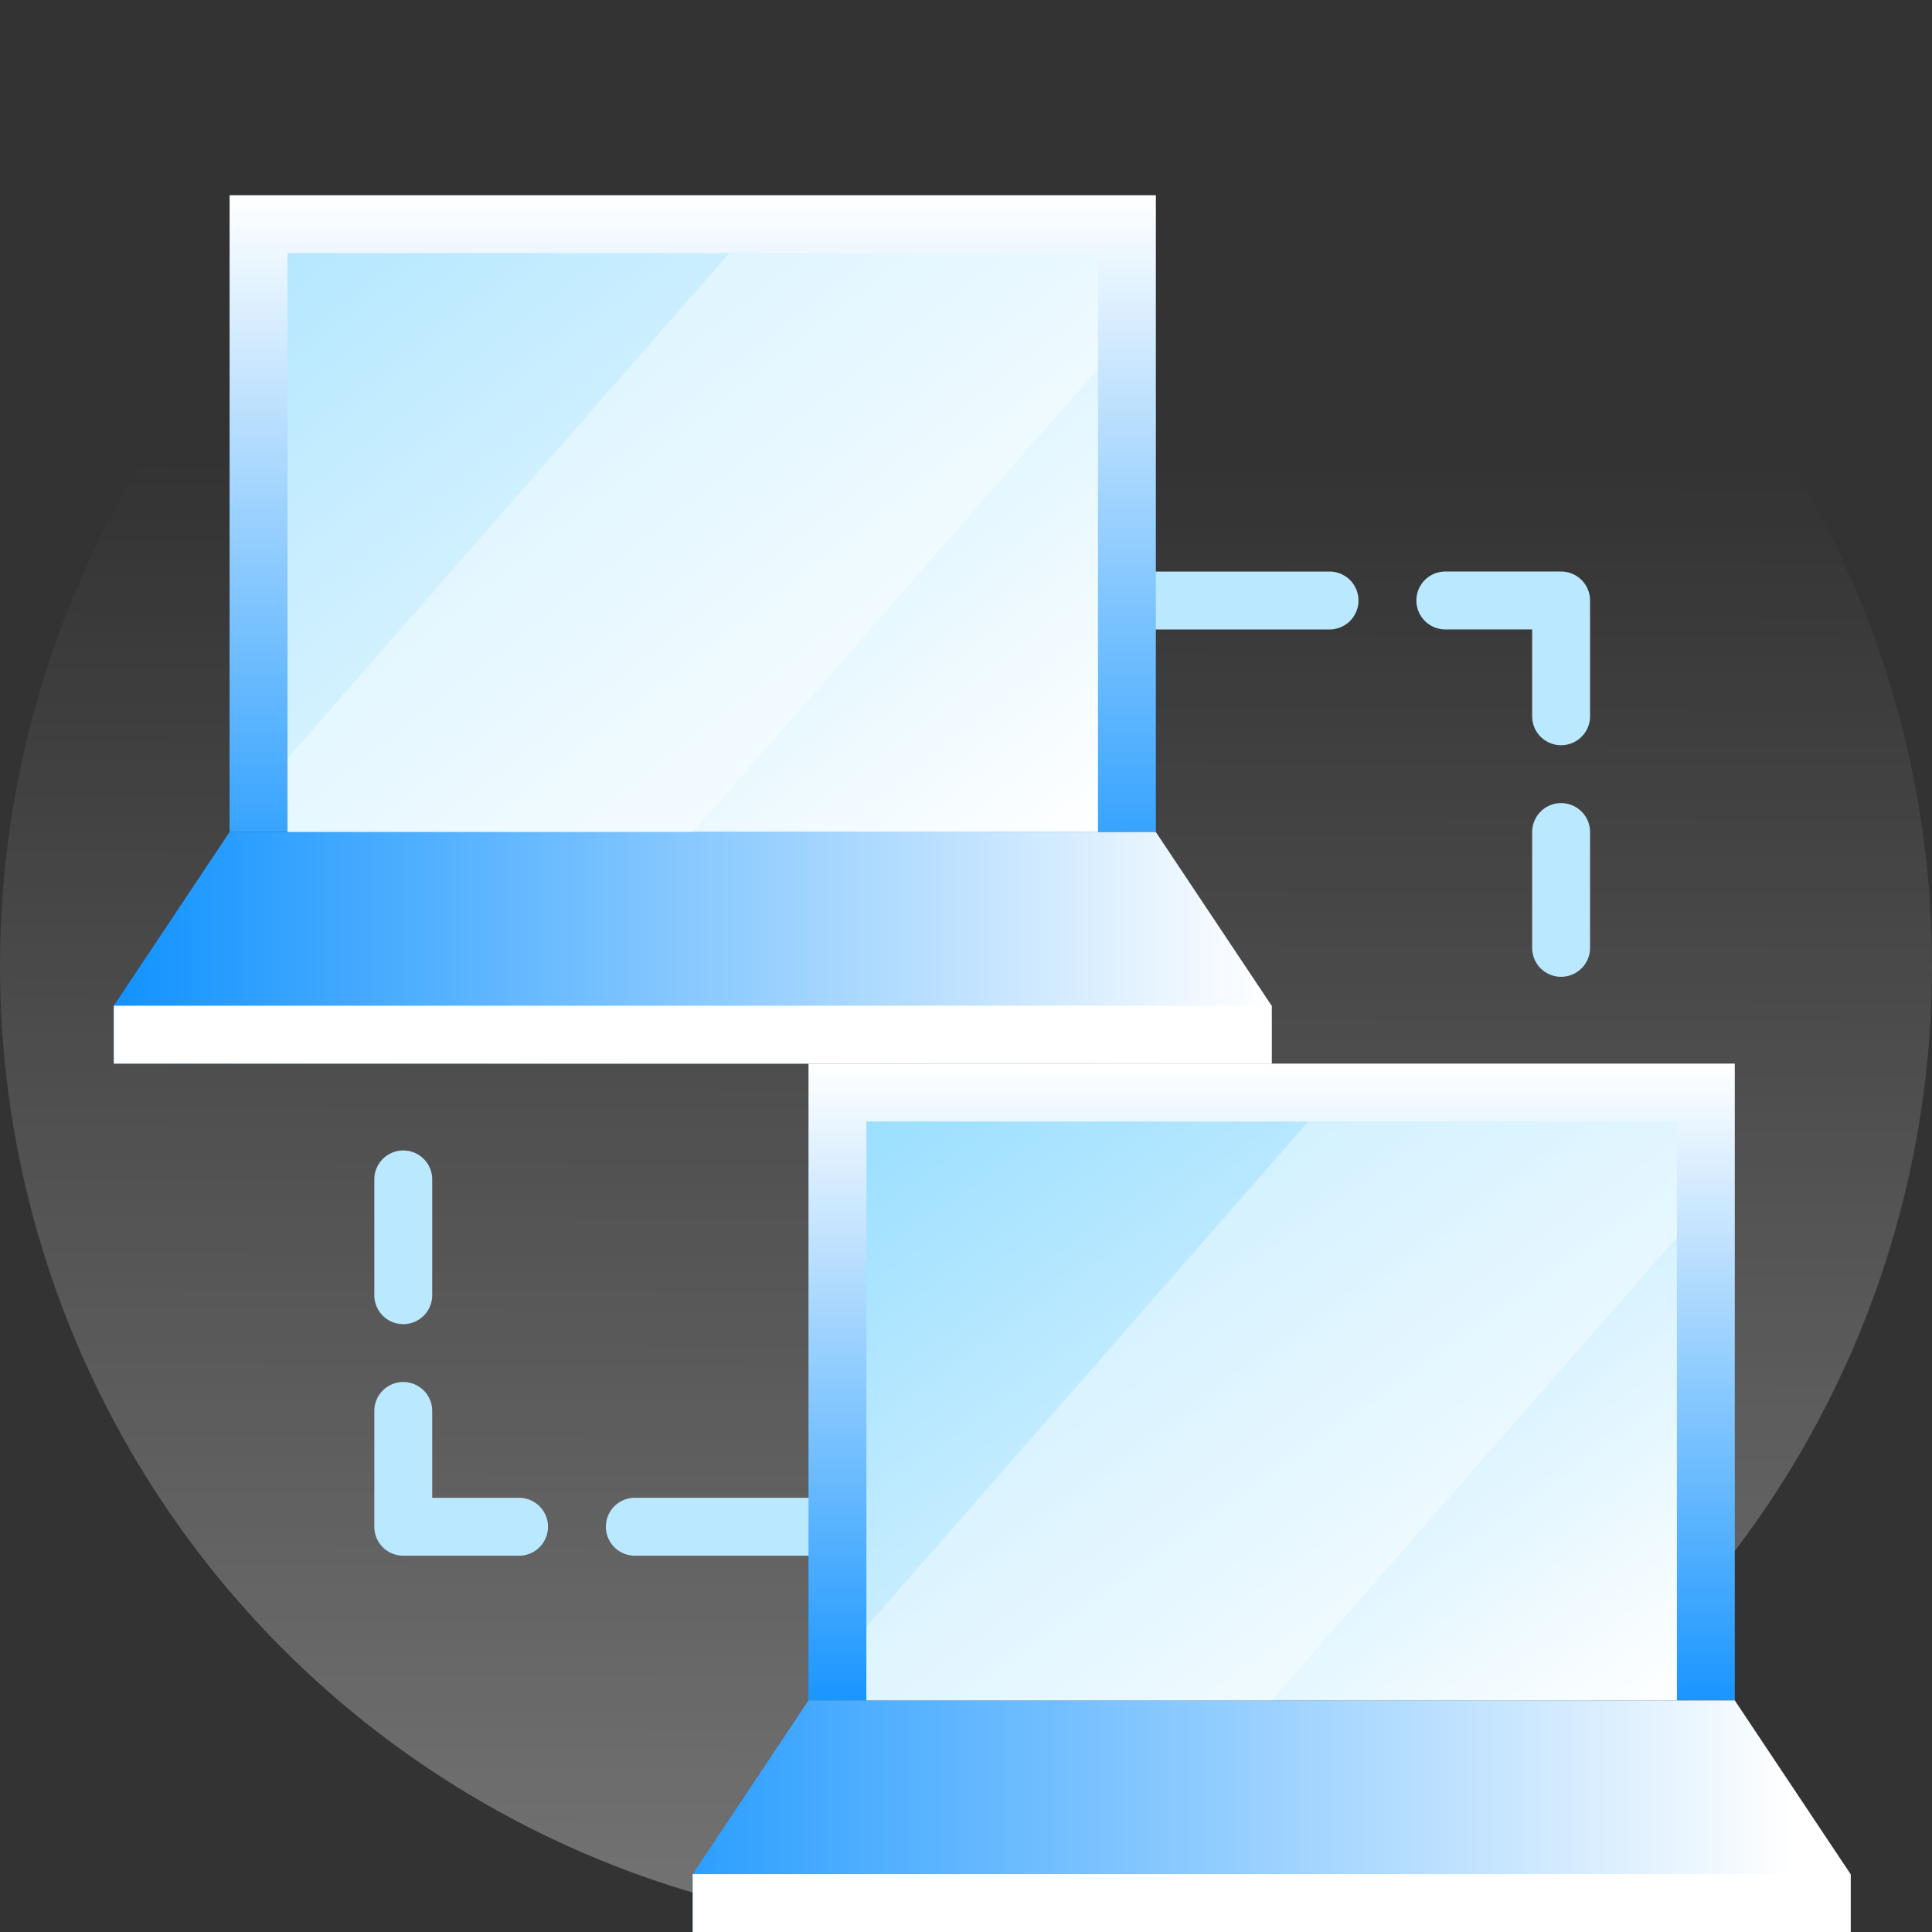
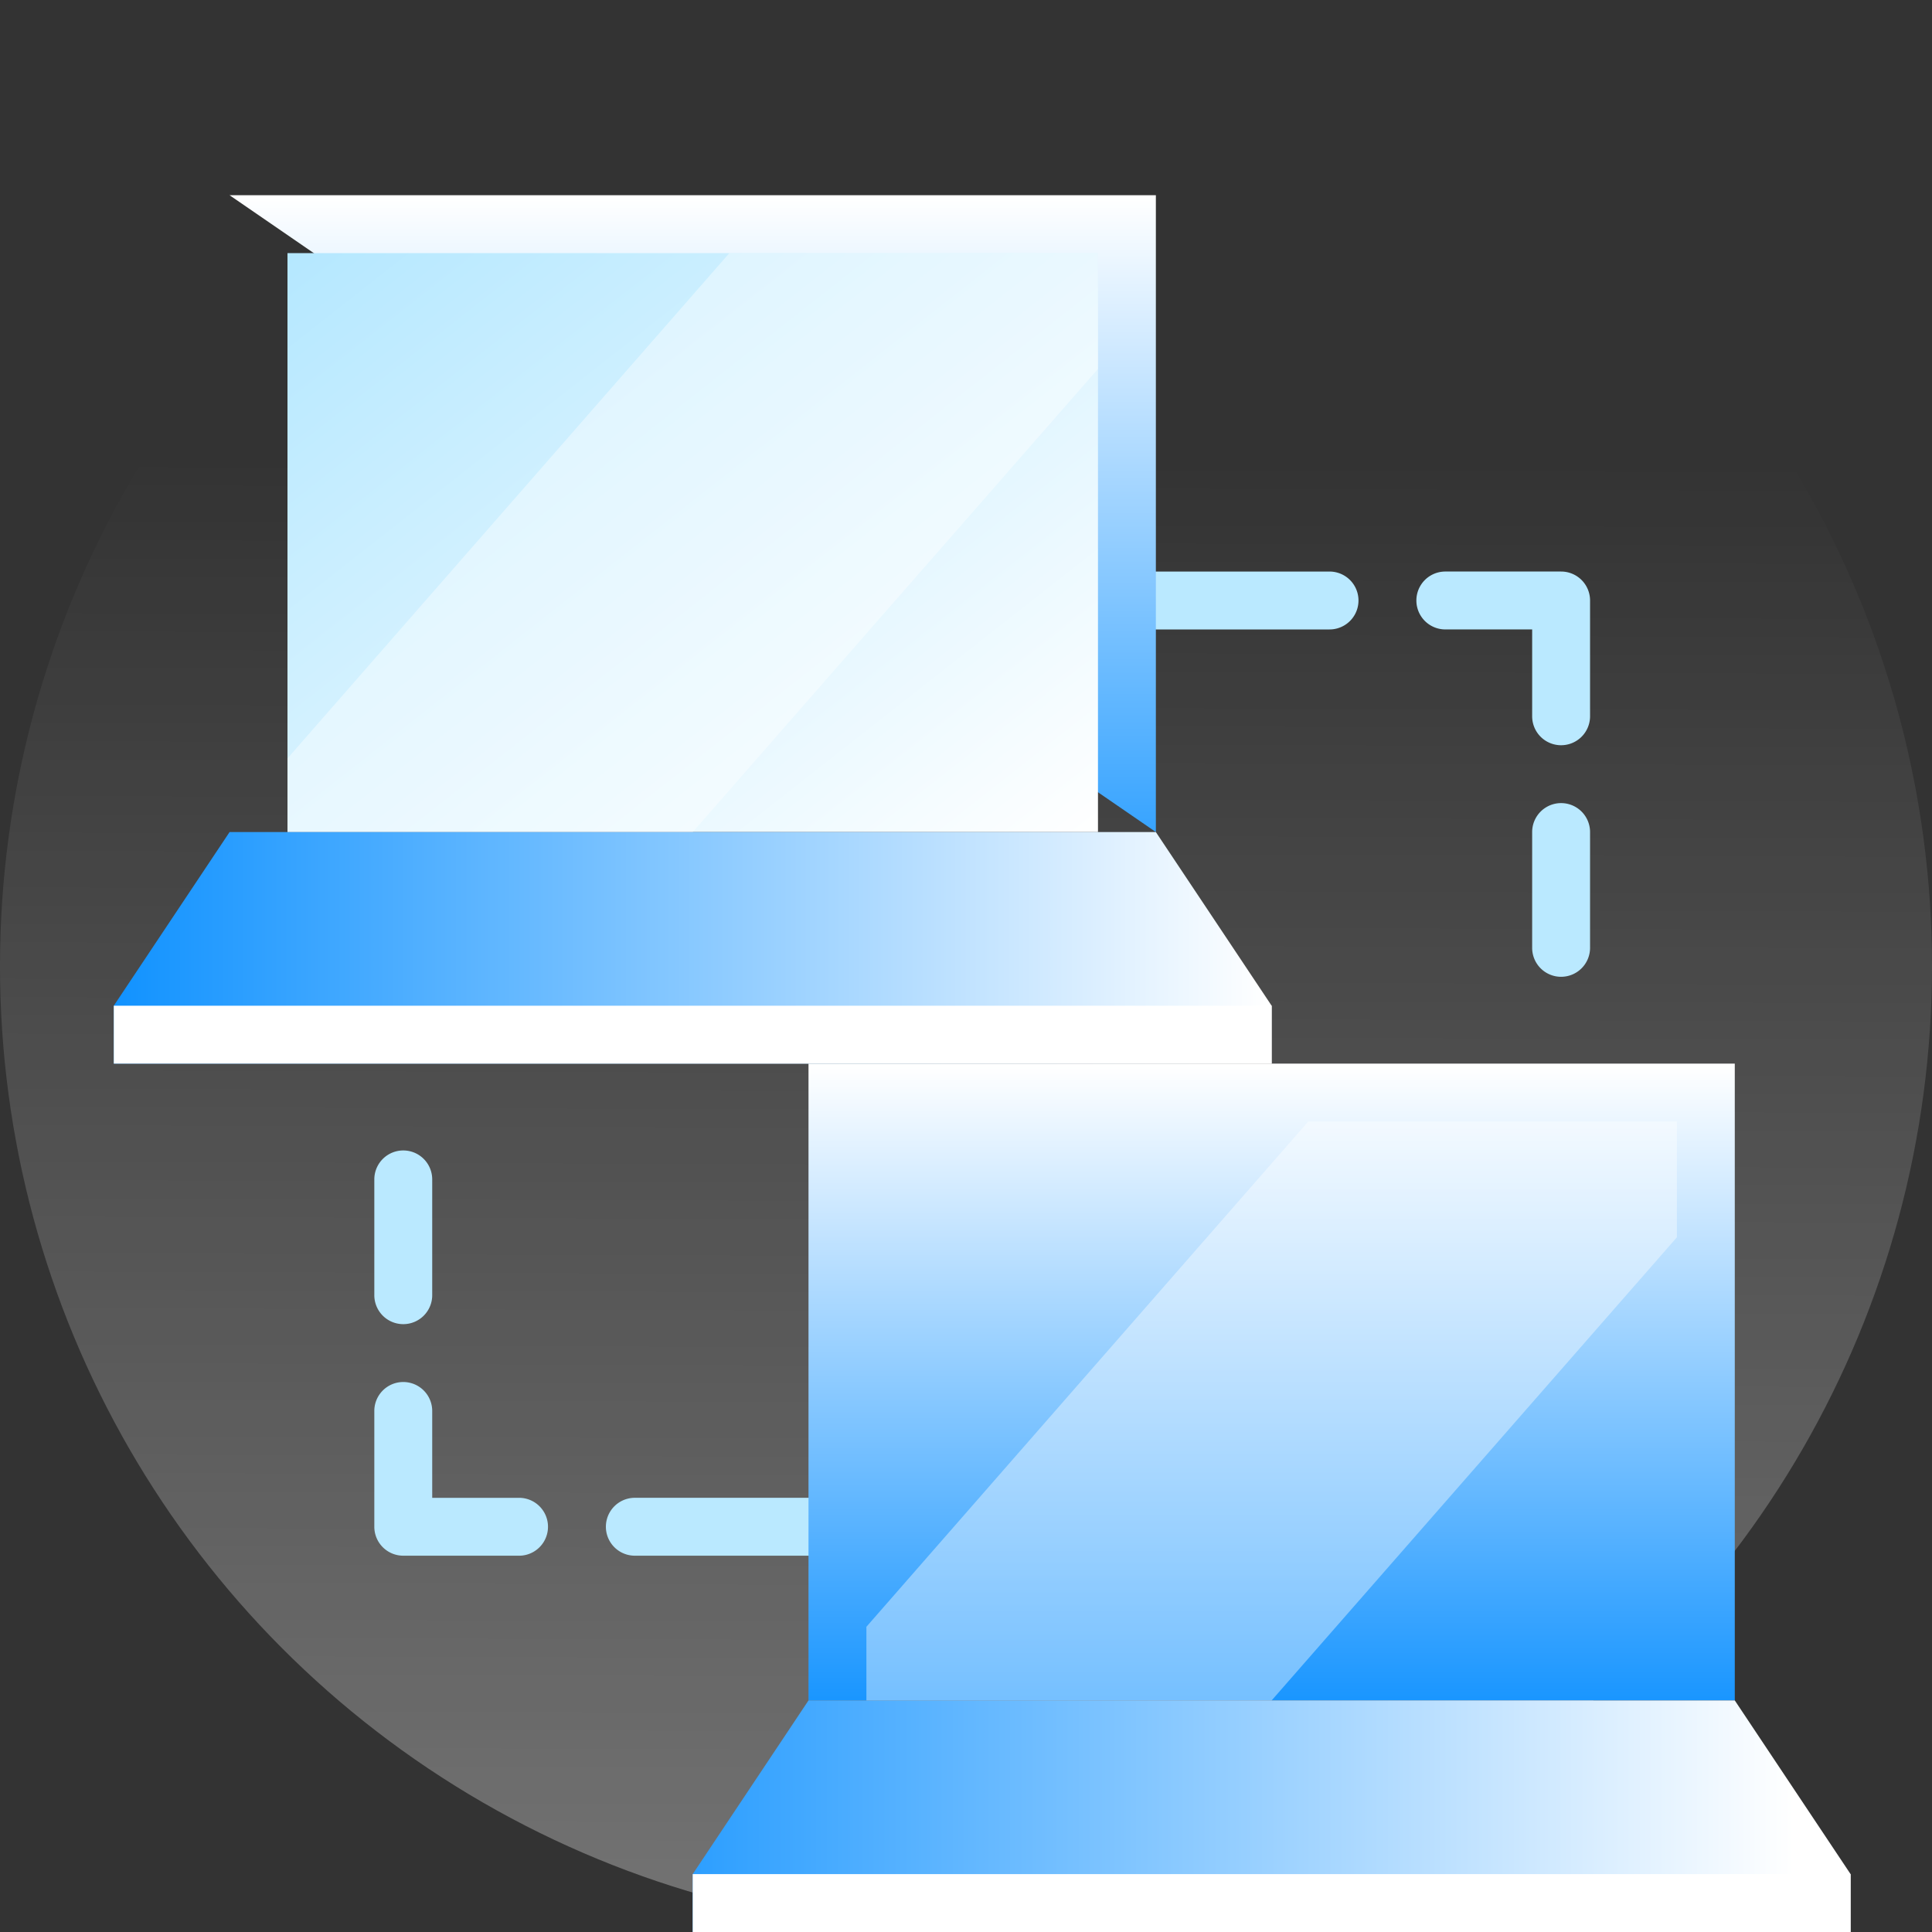
<svg xmlns="http://www.w3.org/2000/svg" width="129.38" height="129.38" viewBox="0 0 129.38 129.38">
  <rect x="0" y="0" width="129.38" height="129.38" fill="#333333" stroke="none" />
  <defs>
    <linearGradient id="linear-gradient" x1="0.377" y1="0.259" x2="0.325" y2="2.16" gradientUnits="objectBoundingBox">
      <stop offset="0" stop-color="#6cdbfd" stop-opacity="0" />
      <stop offset="1" stop-color="#0640b9" stop-opacity="0.647" />
    </linearGradient>
    <linearGradient id="linear-gradient-2" x1="0.332" y1="0.24" x2="0.327" y2="1.789" gradientUnits="objectBoundingBox">
      <stop offset="0" stop-color="#fff" stop-opacity="0" />
      <stop offset="1" stop-color="#fff" stop-opacity="0.647" />
    </linearGradient>
    <clipPath id="clip-path">
      <circle id="Ellipse_143" data-name="Ellipse 143" cx="64.69" cy="64.69" r="64.69" fill="url(#linear-gradient)" />
    </clipPath>
    <linearGradient id="linear-gradient-3" x1="0.5" x2="0.5" y2="1" gradientUnits="objectBoundingBox">
      <stop offset="0" stop-color="#fff" />
      <stop offset="1" stop-color="#1a96ff" />
    </linearGradient>
    <linearGradient id="linear-gradient-4" x2="1" y2="1" gradientUnits="objectBoundingBox">
      <stop offset="0" stop-color="#9bdfff" />
      <stop offset="1" stop-color="#fff" />
    </linearGradient>
    <linearGradient id="linear-gradient-5" x1="0.954" y1="0.5" x2="-0.08" y2="0.5" gradientUnits="objectBoundingBox">
      <stop offset="0" stop-color="#fff" />
      <stop offset="1" stop-color="#1c97ff" />
    </linearGradient>
    <linearGradient id="linear-gradient-6" x1="0.5" x2="0.5" y2="1.274" gradientUnits="objectBoundingBox">
      <stop offset="0" stop-color="#fff" />
      <stop offset="1" stop-color="#018bff" />
    </linearGradient>
    <linearGradient id="linear-gradient-7" x1="-0.207" y1="-0.095" x2="1" y2="1" gradientUnits="objectBoundingBox">
      <stop offset="0" stop-color="#a9e4ff" />
      <stop offset="1" stop-color="#fff" />
    </linearGradient>
    <linearGradient id="linear-gradient-8" x1="-0.07" y1="0.5" x2="1" y2="0.5" gradientUnits="objectBoundingBox">
      <stop offset="0" stop-color="#018bff" />
      <stop offset="1" stop-color="#fff" />
    </linearGradient>
  </defs>
  <g id="Group_5038" data-name="Group 5038" transform="translate(-441 -1665)">
    <circle id="Ellipse_142" data-name="Ellipse 142" cx="64.69" cy="64.69" r="64.69" transform="translate(441 1665)" fill="url(#linear-gradient-2)" />
    <g id="Group_4958" data-name="Group 4958" transform="translate(448.621 1678.074)">
      <g id="API_Integration" data-name="API Integration">
        <path id="layer4" d="M40.076,80.906H28.446a1.938,1.938,0,0,1,0-3.877H40.076a1.938,1.938,0,1,1,0,3.877Zm-19.384,0H12.938A1.938,1.938,0,0,1,11,78.968V71.214a1.938,1.938,0,0,1,3.877,0V77.03h5.815a1.938,1.938,0,1,1,0,3.877ZM12.938,65.4A1.938,1.938,0,0,1,11,63.461V55.707a1.938,1.938,0,0,1,3.877,0v7.754A1.938,1.938,0,0,1,12.938,65.4Zm62.03-46.522H63.338a1.938,1.938,0,1,1,0-3.877H74.968a1.938,1.938,0,1,1,0,3.877Zm15.507,7.754a1.938,1.938,0,0,1-1.938-1.938V18.877H82.722a1.938,1.938,0,1,1,0-3.877h7.754a1.938,1.938,0,0,1,1.938,1.938v7.754A1.938,1.938,0,0,1,90.475,26.631Zm0,15.507A1.938,1.938,0,0,1,88.537,40.2V32.446a1.938,1.938,0,1,1,3.877,0V40.2A1.938,1.938,0,0,1,90.475,42.138Z" transform="translate(6.446 10.2)" fill="#bae9ff" />
        <path id="layer3" d="M26,32H88.03V74.645H26Z" transform="translate(20.522 26.153)" fill="url(#linear-gradient-3)" />
-         <path id="layer2" d="M28,34H82.276V72.769H28Z" transform="translate(22.399 28.03)" fill="url(#linear-gradient-4)" />
        <path id="layer1" d="M29.754,54,22,65.631v3.877H99.537V65.631L91.783,54" transform="translate(16.769 46.798)" fill="url(#linear-gradient-5)" />
        <path id="opacity" d="M57.59,34,28,67.837v4.931H55.138L82.276,41.754V34Z" transform="translate(22.399 28.03)" fill="#fff" opacity="0.4" />
        <path id="opacity-2" data-name="opacity" d="M22,60H99.537v3.877H22Z" transform="translate(16.769 52.429)" fill="#fff" />
-         <path id="layer3-2" data-name="layer3" d="M6,2H68.03V44.645H6Z" transform="translate(1.754 -2)" fill="url(#linear-gradient-6)" />
+         <path id="layer3-2" data-name="layer3" d="M6,2H68.03V44.645Z" transform="translate(1.754 -2)" fill="url(#linear-gradient-6)" />
        <path id="layer2-2" data-name="layer2" d="M8,4H62.276V42.769H8Z" transform="translate(3.631 -0.123)" fill="url(#linear-gradient-7)" />
        <path id="layer1-2" data-name="layer1" d="M9.754,24,2,35.631v3.877H79.537V35.631L71.783,24" transform="translate(-2 18.645)" fill="url(#linear-gradient-8)" />
        <path id="opacity-3" data-name="opacity" d="M37.59,4,8,37.837v4.931H35.138L62.276,11.754V4Z" transform="translate(3.631 -0.123)" fill="#fff" opacity="0.4" />
        <path id="opacity-4" data-name="opacity" d="M2,30H79.537v3.877H2Z" transform="translate(-2 24.276)" fill="#fff" opacity="0.997" />
      </g>
    </g>
  </g>
</svg>